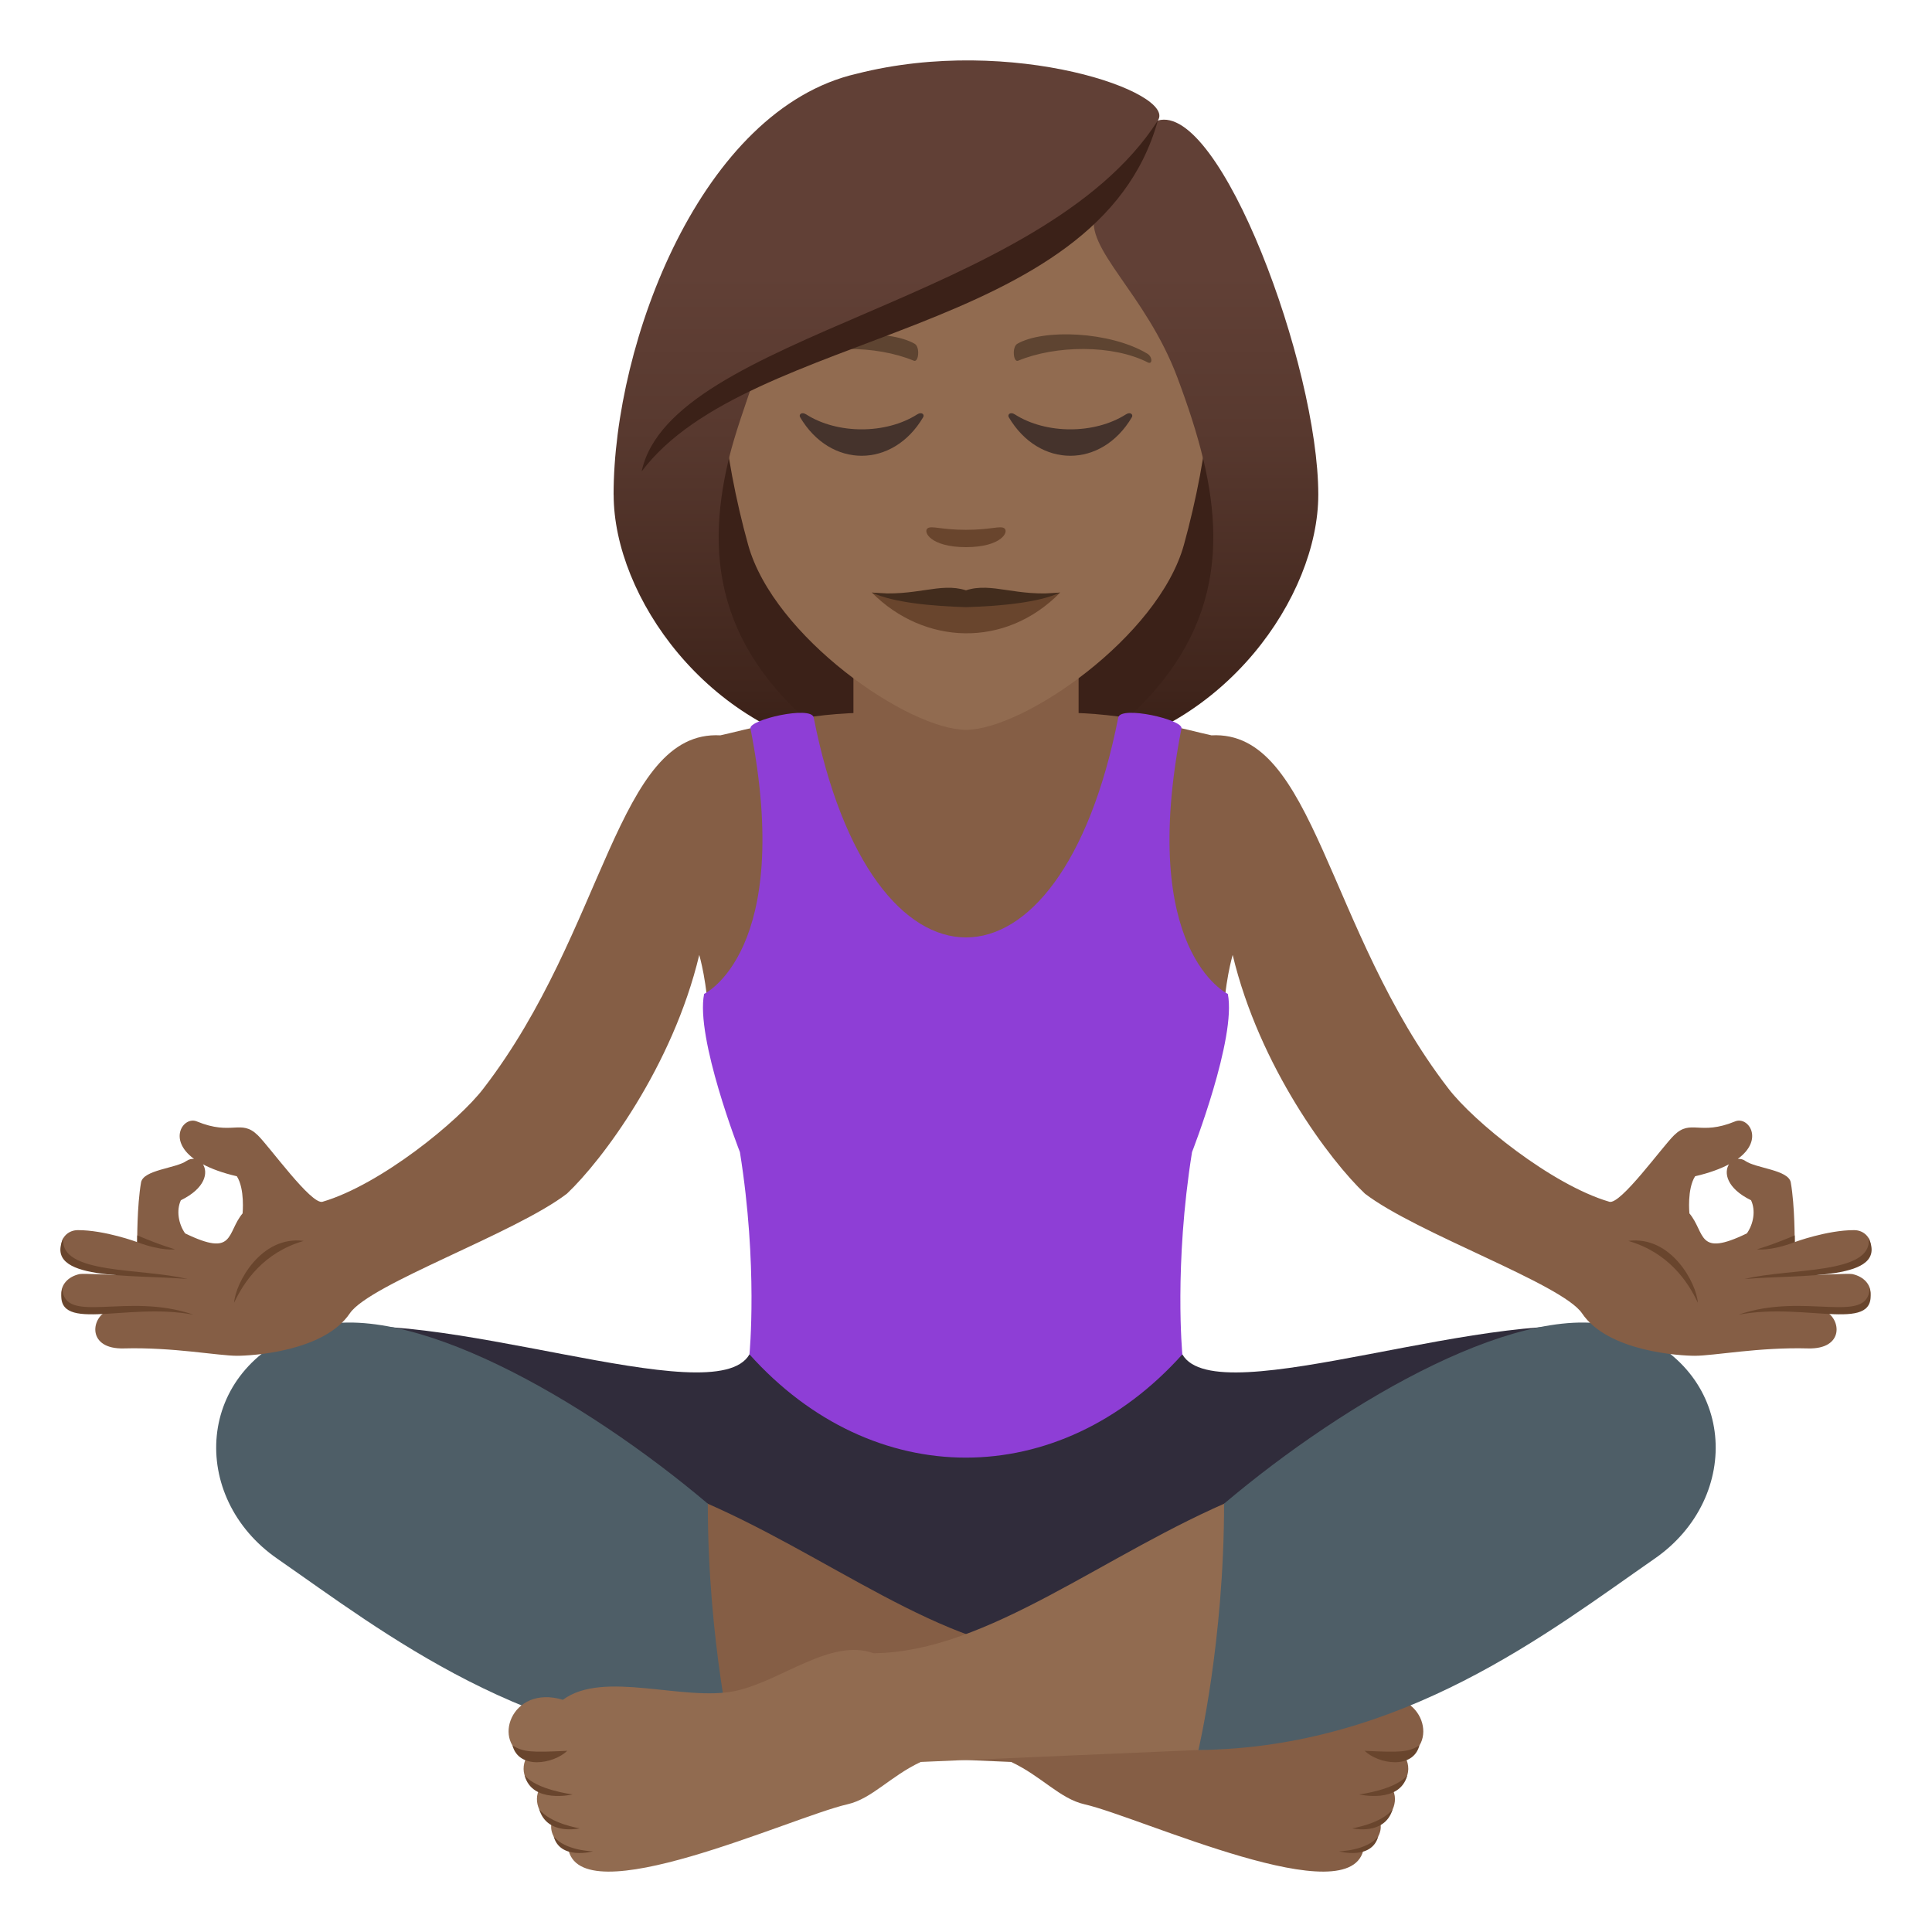
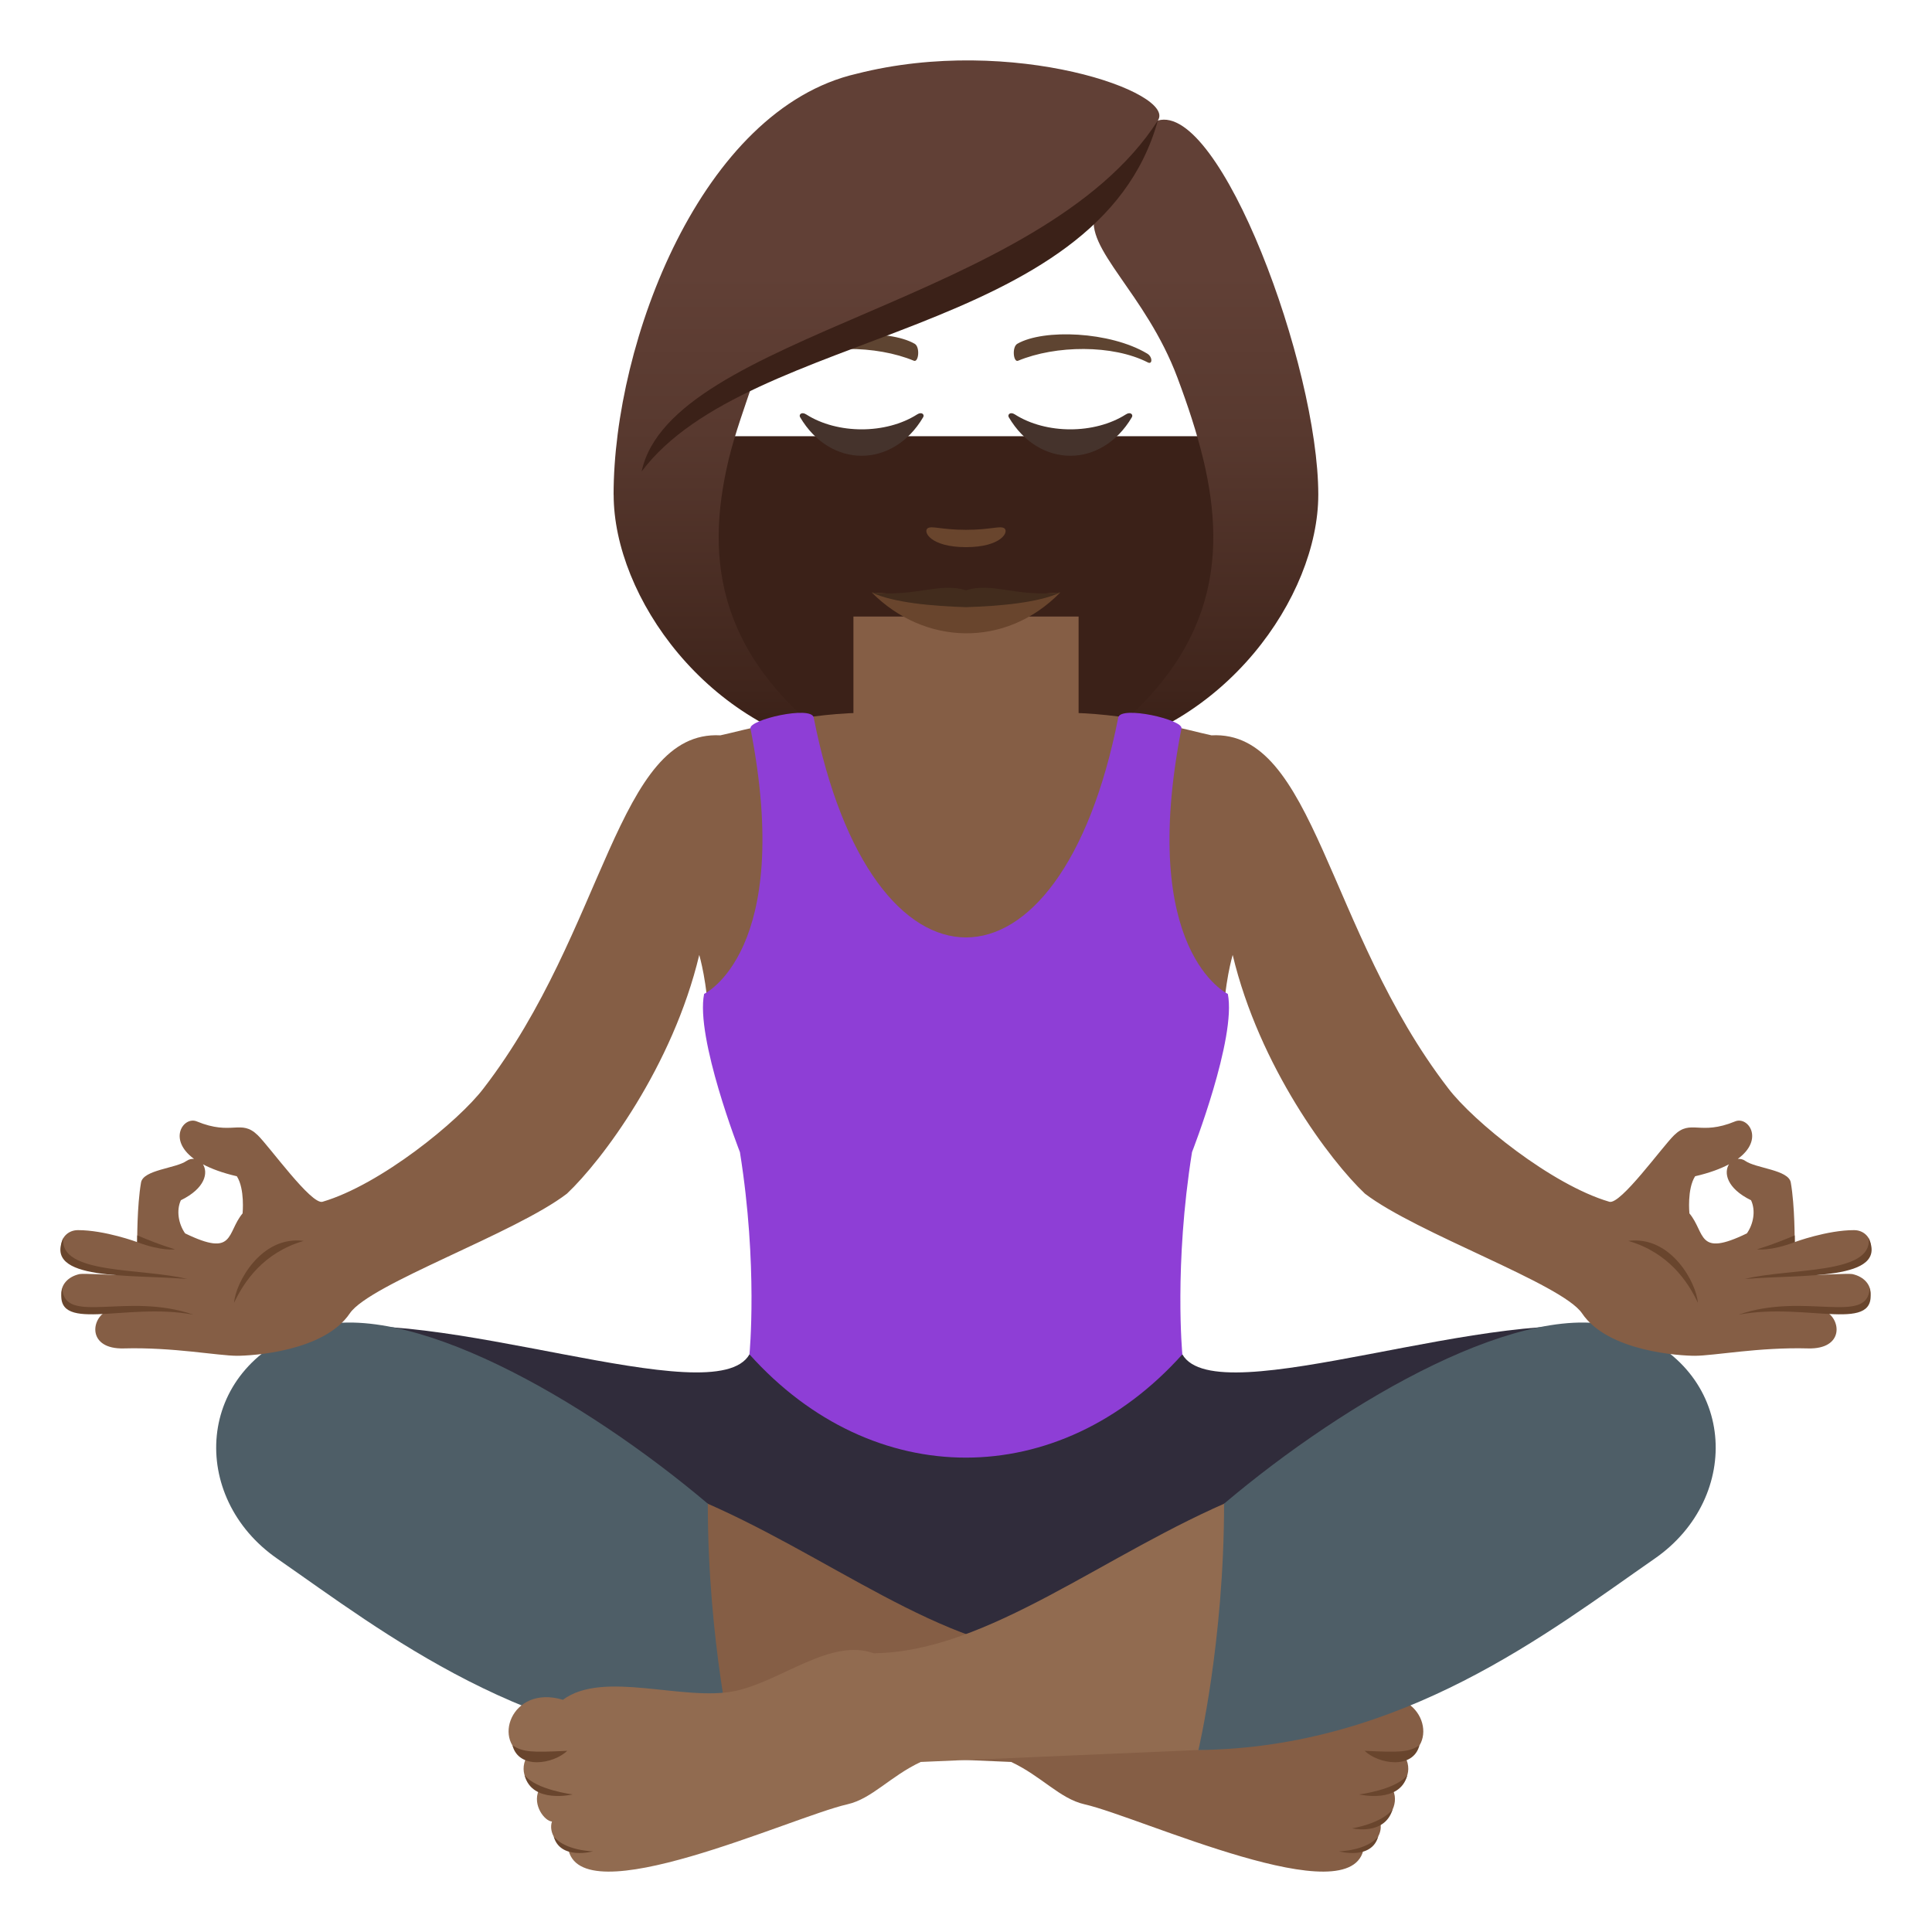
<svg xmlns="http://www.w3.org/2000/svg" xmlns:ns1="http://ns.adobe.com/AdobeSVGViewerExtensions/3.0/" version="1.1" id="Layer_1" x="0px" y="0px" width="64px" height="64px" viewBox="0 0 64 64" enable-background="new 0 0 64 64" xml:space="preserve">
  <path fill="#3B2118" d="M35.89,24.954c7.781-3.111,7.004-10.504,7.004-10.504H21.106c0,0-0.779,7.393,7.002,10.504  c0,0,1.557,0.391,3.891,0.391C34.335,25.344,35.89,24.954,35.89,24.954z" />
  <linearGradient id="SVGID_1_" gradientUnits="userSpaceOnUse" x1="39.78" y1="25.341" x2="39.78" y2="2.059">
    <stop offset="0.05" style="stop-color:#3B2118" />
    <stop offset="0.112" style="stop-color:#40251C" />
    <stop offset="0.476" style="stop-color:#58392F" />
    <stop offset="0.7" style="stop-color:#614036" />
    <ns1:midPointStop offset="0.05" style="stop-color:#3B2118" />
    <ns1:midPointStop offset="0.4" style="stop-color:#3B2118" />
    <ns1:midPointStop offset="0.7" style="stop-color:#614036" />
  </linearGradient>
  <path fill="url(#SVGID_1_)" d="M39.866,15.239c0.795,3.352,0.377,6.668-3.977,9.715c4.67-0.777,7.781-5.188,7.781-8.568  L39.866,15.239z" />
  <linearGradient id="SVGID_2_" gradientUnits="userSpaceOnUse" x1="1756.596" y1="25.341" x2="1756.596" y2="2.059" gradientTransform="matrix(-1 0 0 1 1780.814 0)">
    <stop offset="0.05" style="stop-color:#3B2118" />
    <stop offset="0.112" style="stop-color:#40251C" />
    <stop offset="0.476" style="stop-color:#58392F" />
    <stop offset="0.7" style="stop-color:#614036" />
    <ns1:midPointStop offset="0.05" style="stop-color:#3B2118" />
    <ns1:midPointStop offset="0.4" style="stop-color:#3B2118" />
    <ns1:midPointStop offset="0.7" style="stop-color:#614036" />
  </linearGradient>
  <path fill="url(#SVGID_2_)" d="M24.134,15.239c-0.797,3.352-0.377,6.668,3.977,9.715c-4.67-0.777-7.783-5.188-7.783-8.568  L24.134,15.239z" />
  <path fill="#302C3B" d="M39.167,44.865h-14.34c-1.146,2.008-10.463-1.768-14.646-0.768c0,0,17.49,12.588,22.07,12.617  c4.58-0.029,21.557-12.617,21.557-12.617C49.618,43.098,40.319,46.875,39.167,44.865z" />
  <path fill="#855E45" d="M22.999,49.621c4.377,1.816,8.268,5.105,12.055,5.145c1.432-0.514,3.072,0.93,4.59,1.25  c1.711,0.359,4.359-0.705,5.705,0.291c1.736-0.518,2.381,1.459,1.197,1.887c0.307,0.578-0.129,1.039-0.396,1.115  c0.215,0.496-0.203,1.021-0.438,1.031c0.121,0.375-0.176,0.789-0.533,0.867c-0.342,2.27-7.391-1.014-9.256-1.438  c-0.816-0.186-1.42-0.93-2.426-1.402l-10.096-0.434C22.005,52.549,22.999,49.621,22.999,49.621z" />
  <path fill="#69452D" d="M45.204,57.998c0.461,0.441,1.602,0.627,1.816-0.178C46.649,58.045,46.397,58.055,45.204,57.998z" />
  <path fill="#69452D" d="M45.026,59.443c0,0,1.352,0.32,1.592-0.639C46.249,59.287,45.026,59.443,45.026,59.443z" />
  <path fill="#69452D" d="M44.792,60.566c0,0,1.08,0.254,1.342-0.633C45.765,60.414,44.792,60.566,44.792,60.566z" />
  <path fill="#69452D" d="M44.353,61.328c0,0,1.088,0.303,1.305-0.5C45.288,61.309,44.353,61.328,44.353,61.328z" />
  <path fill="#4E5E67" d="M10.181,44.025c3.223-1.121,9.211,2.357,13.266,5.787c0,4.572,0.852,8.16,0.852,8.16  c-6.76-0.074-11.625-3.918-15.113-6.338C6.255,49.605,6.438,45.33,10.181,44.025z" />
  <path fill="#916B50" d="M40.997,49.621c-4.375,1.816-8.266,5.105-12.055,5.145c-1.43-0.514-3.07,0.93-4.588,1.25  c-1.711,0.359-4.361-0.705-5.707,0.291c-1.736-0.518-2.381,1.459-1.197,1.887c-0.307,0.578,0.129,1.039,0.396,1.115  c-0.215,0.496,0.203,1.021,0.438,1.031c-0.121,0.375,0.176,0.789,0.533,0.867c0.342,2.27,7.391-1.014,9.258-1.438  c0.814-0.186,1.418-0.93,2.426-1.402l10.094-0.434C41.991,52.549,40.997,49.621,40.997,49.621z" />
  <path fill="#69452D" d="M18.792,57.998c-0.461,0.441-1.602,0.627-1.816-0.178C17.347,58.045,17.599,58.055,18.792,57.998z" />
  <path fill="#69452D" d="M18.97,59.443c0,0-1.352,0.32-1.592-0.639C17.747,59.287,18.97,59.443,18.97,59.443z" />
-   <path fill="#69452D" d="M19.204,60.566c0,0-1.08,0.254-1.342-0.633C18.231,60.414,19.204,60.566,19.204,60.566z" />
  <path fill="#69452D" d="M19.644,61.328c0,0-1.088,0.303-1.305-0.5C18.708,61.309,19.644,61.328,19.644,61.328z" />
  <path fill="#4E5E67" d="M53.815,44.025c-3.223-1.121-9.211,2.357-13.266,5.787c0,4.572-0.85,8.16-0.85,8.16  c6.758-0.074,11.623-3.918,15.111-6.338C57.741,49.605,57.558,45.33,53.815,44.025z" />
  <path fill="#855E45" d="M61.36,42.205c-0.121-0.025-1.268,0.035-1.268,0.035s1.082-0.313,1.375-0.41  c0.795-0.258,0.549-1.08-0.049-1.08c-0.889-0.002-1.967,0.396-1.967,0.396s0.008-1.197-0.129-1.973  c-0.07-0.424-1.152-0.467-1.508-0.717c-0.082-0.059-0.166-0.07-0.248-0.066c0.891-0.652,0.34-1.42-0.088-1.242  c-1.176,0.484-1.457-0.088-2.018,0.455c-0.393,0.379-1.779,2.316-2.148,2.207c-1.918-0.563-4.51-2.668-5.336-3.756  c-4.037-5.242-4.424-11.876-7.844-11.695c-0.785-0.168-2.51-0.686-4.604-0.746c-0.25-0.58-0.371-0.951-0.42-1.613h-6.223  c-0.047,0.662-0.17,1.033-0.418,1.613c-2.096,0.061-3.818,0.578-4.605,0.746c-3.42-0.182-3.805,6.453-7.844,11.695  c-0.826,1.088-3.418,3.193-5.334,3.756c-0.371,0.109-1.756-1.828-2.148-2.207c-0.561-0.543-0.844,0.029-2.018-0.455  c-0.43-0.178-0.979,0.59-0.09,1.242c-0.08-0.004-0.164,0.008-0.248,0.066c-0.355,0.25-1.436,0.293-1.508,0.717  c-0.135,0.775-0.127,1.973-0.127,1.973S3.47,40.748,2.581,40.75c-0.598,0-0.846,0.822-0.051,1.08c0.293,0.098,1.375,0.41,1.375,0.41  s-1.145-0.061-1.268-0.035c-0.801,0.176-0.83,1.104,0.059,1.252c0.205,0.033,0.732-0.045,0.859-0.035  c-0.557,0.256-0.658,1.279,0.547,1.246c1.627-0.045,3.123,0.244,3.75,0.244c0.475,0,2.881-0.133,3.738-1.408  c0.666-0.975,5.479-2.648,7.191-3.963c1.158-1.092,3.5-4.209,4.383-7.908c0,0,0.291,1,0.291,2.15h17.086  c0-1.15,0.293-2.15,0.293-2.15c0.883,3.699,3.225,6.816,4.381,7.908c1.713,1.314,6.527,2.988,7.191,3.963  c0.857,1.275,3.264,1.408,3.738,1.408c0.627,0,2.125-0.289,3.75-0.244c1.205,0.033,1.105-0.99,0.547-1.246  c0.127-0.01,0.654,0.068,0.861,0.035C62.19,43.309,62.163,42.381,61.36,42.205z M8.036,40.195c-0.539,0.646-0.244,1.469-1.904,0.662  C5.913,40.545,5.835,40.1,5.991,39.76c0.82-0.402,0.904-0.918,0.732-1.191c0.279,0.148,0.643,0.285,1.123,0.396  C8.116,39.389,8.036,40.195,8.036,40.195z M57.868,40.857c-1.66,0.807-1.365-0.016-1.904-0.662c0,0-0.082-0.807,0.189-1.23  c0.479-0.111,0.842-0.248,1.121-0.396c-0.17,0.273-0.088,0.789,0.732,1.191C58.165,40.1,58.087,40.545,57.868,40.857z" />
  <path fill="#69452D" d="M56.243,43.154c-0.043-0.643-0.883-2.234-2.303-2.047C55.267,41.492,55.913,42.449,56.243,43.154z" />
  <path fill="#69452D" d="M57.792,42.369c1.895-0.162,4.777,0.072,4.109-1.354C62.046,42.229,59.294,41.996,57.792,42.369z" />
  <path fill="#69452D" d="M59.452,40.924l0.004,0.223c-0.83,0.311-1.256,0.238-1.256,0.238S58.675,41.254,59.452,40.924z" />
  <path fill="#69452D" d="M57.589,43.551c2.293-0.432,4.689,0.684,4.346-0.887C61.886,43.922,59.794,42.787,57.589,43.551z" />
  <path fill="#69452D" d="M7.755,43.154c0.043-0.643,0.885-2.234,2.305-2.047C8.733,41.492,8.087,42.449,7.755,43.154z" />
  <path fill="#69452D" d="M6.206,42.369c-1.893-0.162-4.777,0.072-4.107-1.354C1.952,42.229,4.706,41.996,6.206,42.369z" />
  <path fill="#69452D" d="M4.548,40.924l-0.004,0.223c0.83,0.311,1.254,0.238,1.254,0.238S5.323,41.254,4.548,40.924z" />
  <path fill="#69452D" d="M6.411,43.551c-2.295-0.432-4.691,0.684-4.348-0.887C2.114,43.922,4.204,42.787,6.411,43.551z" />
  <path fill="#8E3ED6" d="M39.138,24.129c0.057-0.289-2.014-0.764-2.094-0.361c-1.914,9.72-8.178,9.708-10.09,0  c-0.08-0.402-2.15,0.072-2.094,0.361c1.449,7.396-1.535,8.795-1.535,8.795c-0.295,1.453,1.186,5.242,1.186,5.242  c0.602,3.762,0.316,6.699,0.316,6.699c4.09,4.563,10.25,4.559,14.34,0c0,0-0.281-2.938,0.32-6.699c0,0,1.48-3.789,1.186-5.242  C40.673,32.924,37.688,31.526,39.138,24.129z" />
  <path fill="#855E45" d="M28.271,24.547c0,0,1.174,1.453,3.729,1.453c2.557,0,3.73-1.453,3.73-1.453v-4.123h-7.459V24.547z" />
-   <path fill="#916B50" d="M31.999,3.168c-5.645,0-8.365,4.598-8.025,10.51c0.07,1.188,0.4,2.902,0.809,4.369  c0.848,3.055,5.314,6.129,7.217,6.129s6.371-3.074,7.219-6.129c0.406-1.467,0.738-3.182,0.809-4.369  C40.364,7.766,37.647,3.168,31.999,3.168z" />
  <path fill="#5E4431" d="M37.999,11.711c-1.227-0.732-3.428-0.822-4.297-0.324c-0.186,0.102-0.135,0.629,0.023,0.563  c1.242-0.516,3.135-0.541,4.301,0.057C38.181,12.084,38.185,11.817,37.999,11.711z" />
  <path fill="#5E4431" d="M25.999,11.711c1.227-0.732,3.428-0.822,4.299-0.324c0.186,0.102,0.135,0.629-0.025,0.563  c-1.242-0.516-3.131-0.543-4.299,0.057C25.817,12.084,25.813,11.817,25.999,11.711z" />
  <path fill="#69452D" d="M33.269,17.5c-0.135-0.094-0.449,0.051-1.27,0.051s-1.135-0.145-1.27-0.051  c-0.16,0.113,0.096,0.625,1.27,0.625S33.431,17.614,33.269,17.5z" />
  <path fill="#45332C" d="M30.38,13.729c-1.033,0.658-2.639,0.658-3.672,0c-0.158-0.102-0.254,0.008-0.203,0.092  c1.004,1.703,3.072,1.703,4.076,0C30.634,13.737,30.538,13.627,30.38,13.729z" />
  <path fill="#45332C" d="M37.294,13.729c-1.035,0.658-2.641,0.658-3.674,0c-0.158-0.102-0.252,0.008-0.203,0.092  c1.004,1.703,3.074,1.703,4.078,0C37.546,13.737,37.45,13.627,37.294,13.729z" />
  <linearGradient id="SVGID_3_" gradientUnits="userSpaceOnUse" x1="32" y1="25.342" x2="32" y2="2.058">
    <stop offset="0.05" style="stop-color:#3B2118" />
    <stop offset="0.112" style="stop-color:#40251C" />
    <stop offset="0.476" style="stop-color:#58392F" />
    <stop offset="0.7" style="stop-color:#614036" />
    <ns1:midPointStop offset="0.05" style="stop-color:#3B2118" />
    <ns1:midPointStop offset="0.4" style="stop-color:#3B2118" />
    <ns1:midPointStop offset="0.7" style="stop-color:#614036" />
  </linearGradient>
  <path fill="url(#SVGID_3_)" d="M38.354,3.993c0.645-0.92-4.816-2.863-9.973-1.551c-5.15,1.18-8.055,8.896-8.055,13.943  c0.463,0.365,3.283-0.547,3.807-1.146c0.213-0.883,0.549-1.791,0.863-2.734c3.867-2.238,8.244-2.766,11.281-5.445  c-0.389,1.166,1.672,2.639,2.725,5.445c0.342,0.912,0.646,1.824,0.863,2.734c0.859,0.791,2.572,1.164,3.805,1.146  C43.671,12.116,40.419,3.397,38.354,3.993z" />
  <path fill="#3B2118" d="M21.255,15.618c3.563-4.744,15.104-4.424,17.1-11.625C34.479,10.038,22.229,11.057,21.255,15.618z" />
  <path fill="#69452D" d="M35.12,19.629c-1.826,1.863-4.512,1.736-6.24,0C31.073,19.797,32.927,19.797,35.12,19.629z" />
  <path fill="#422C1D" d="M31.999,19.555c-0.869-0.277-1.66,0.225-3.119,0.074c0.723,0.338,2.012,0.449,3.119,0.484  c1.109-0.035,2.398-0.146,3.121-0.484C33.661,19.782,32.87,19.276,31.999,19.555z" />
</svg>